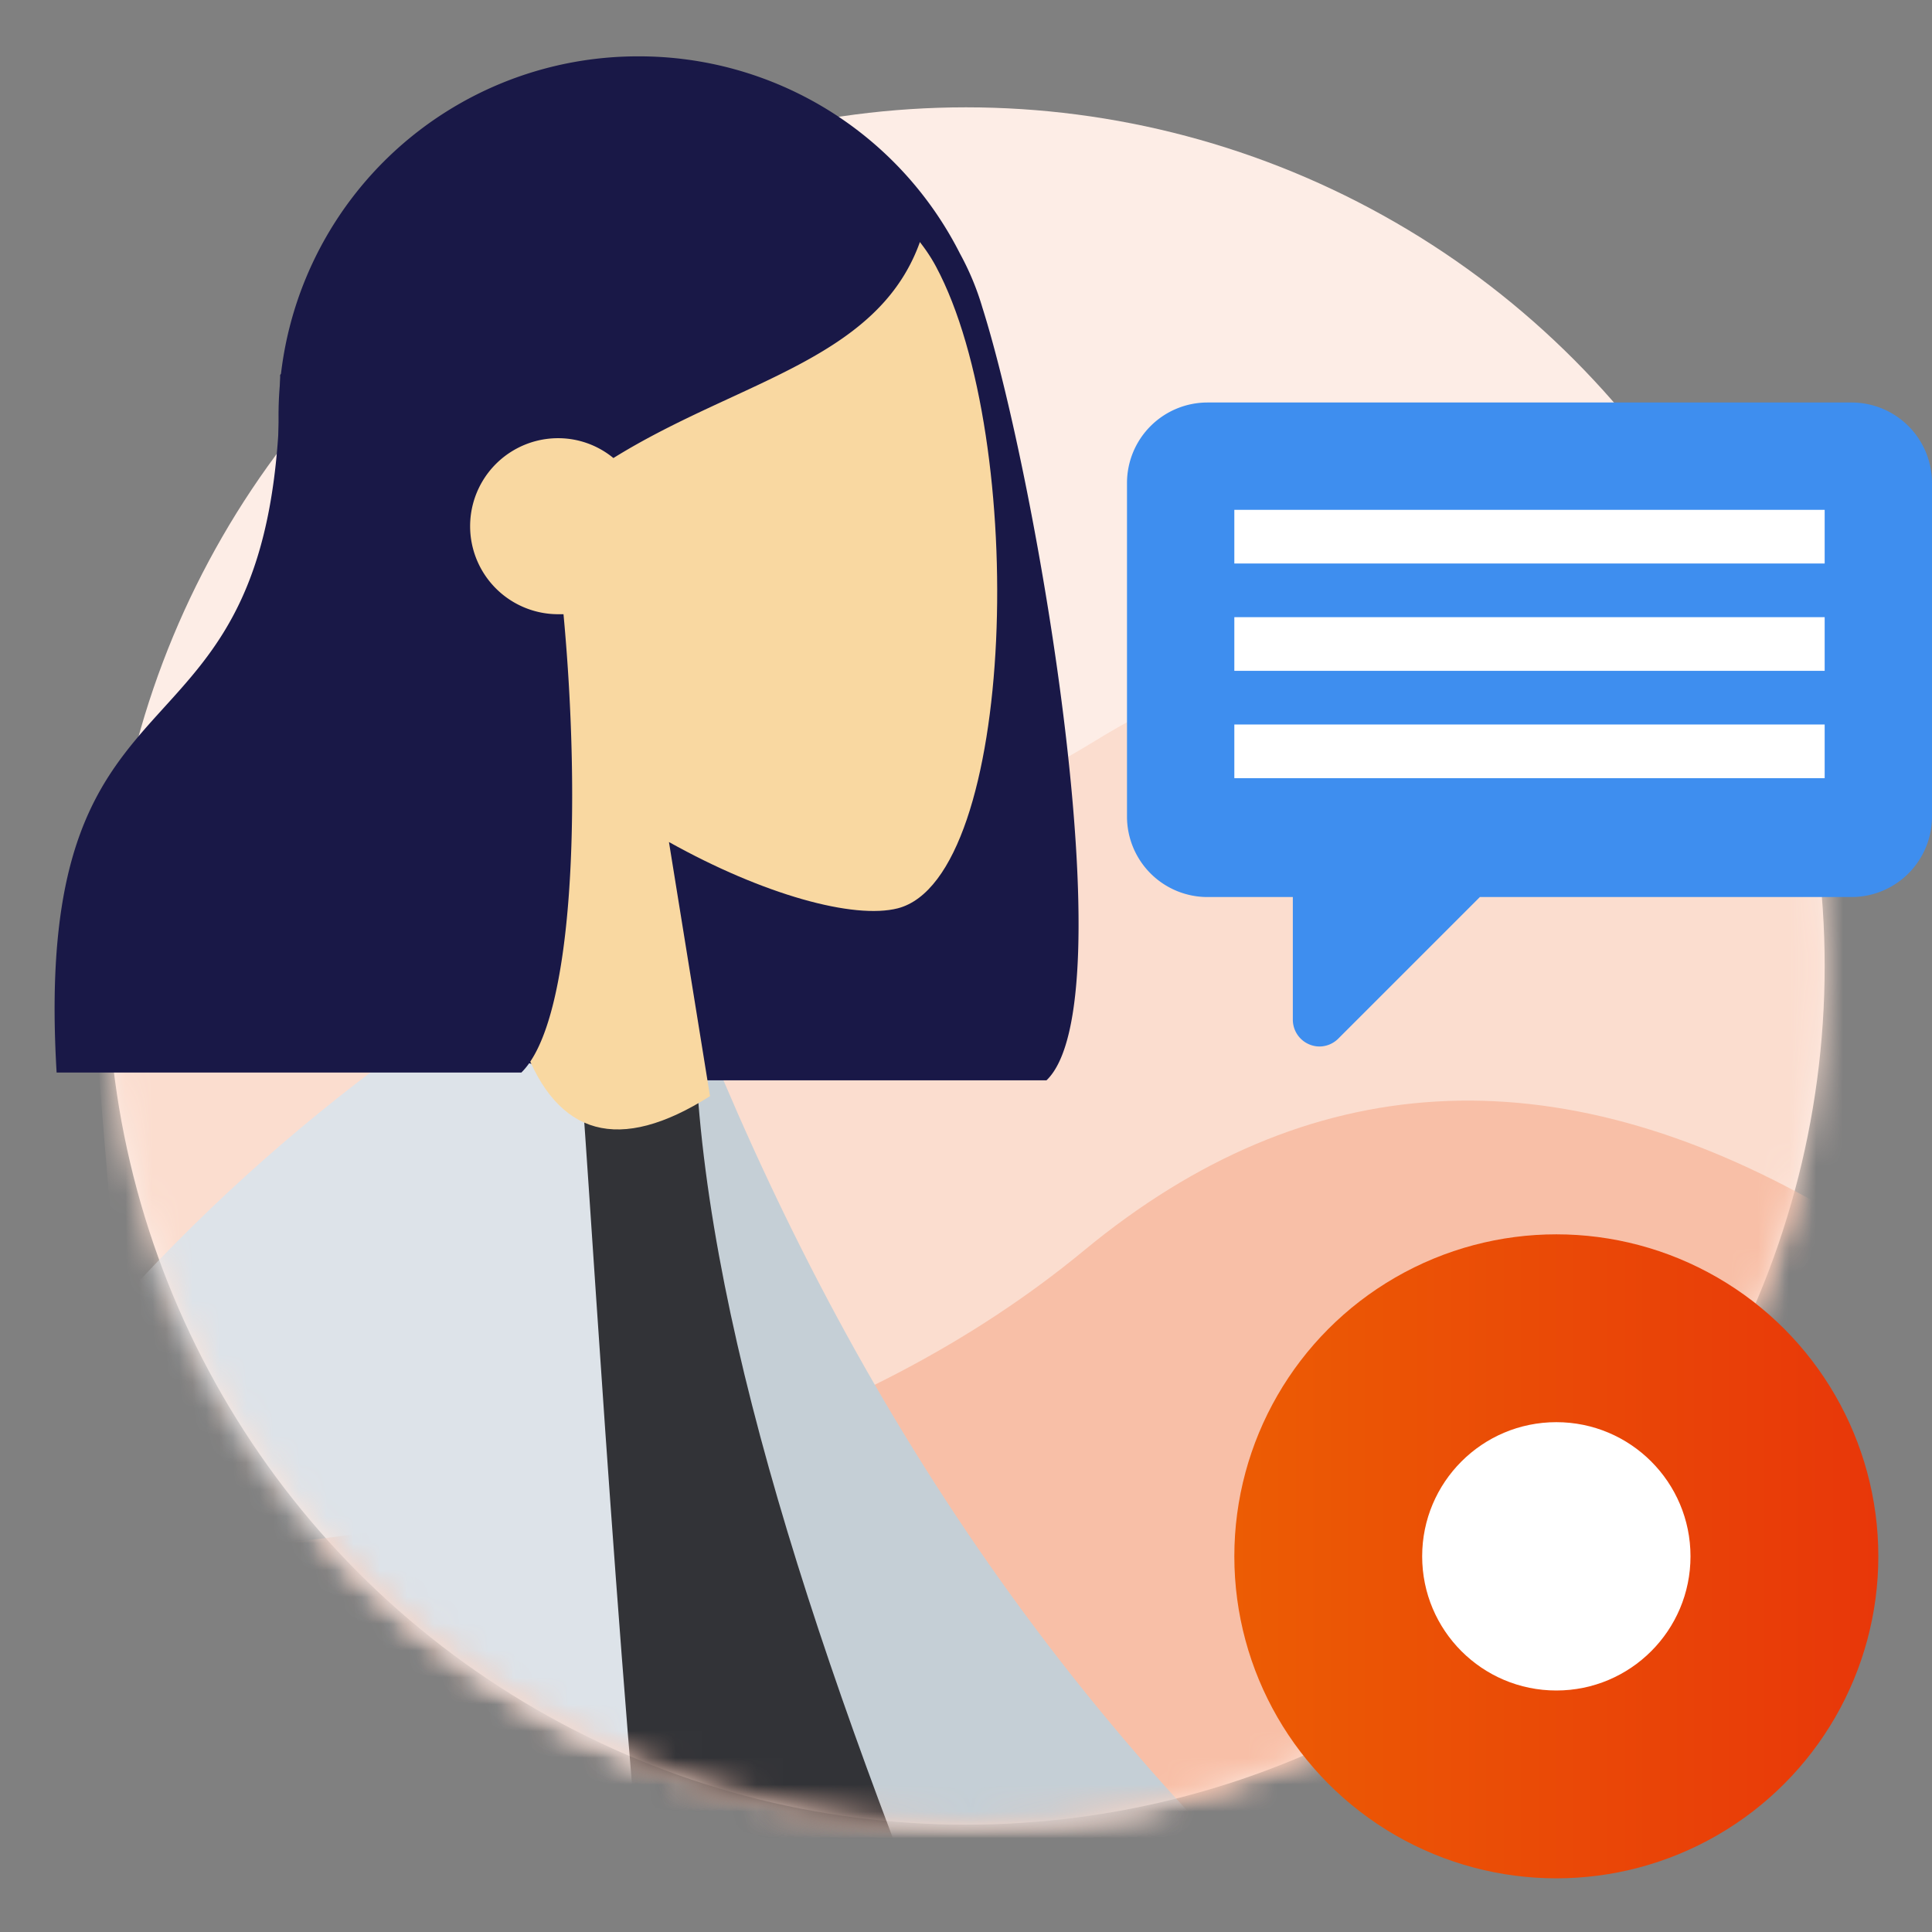
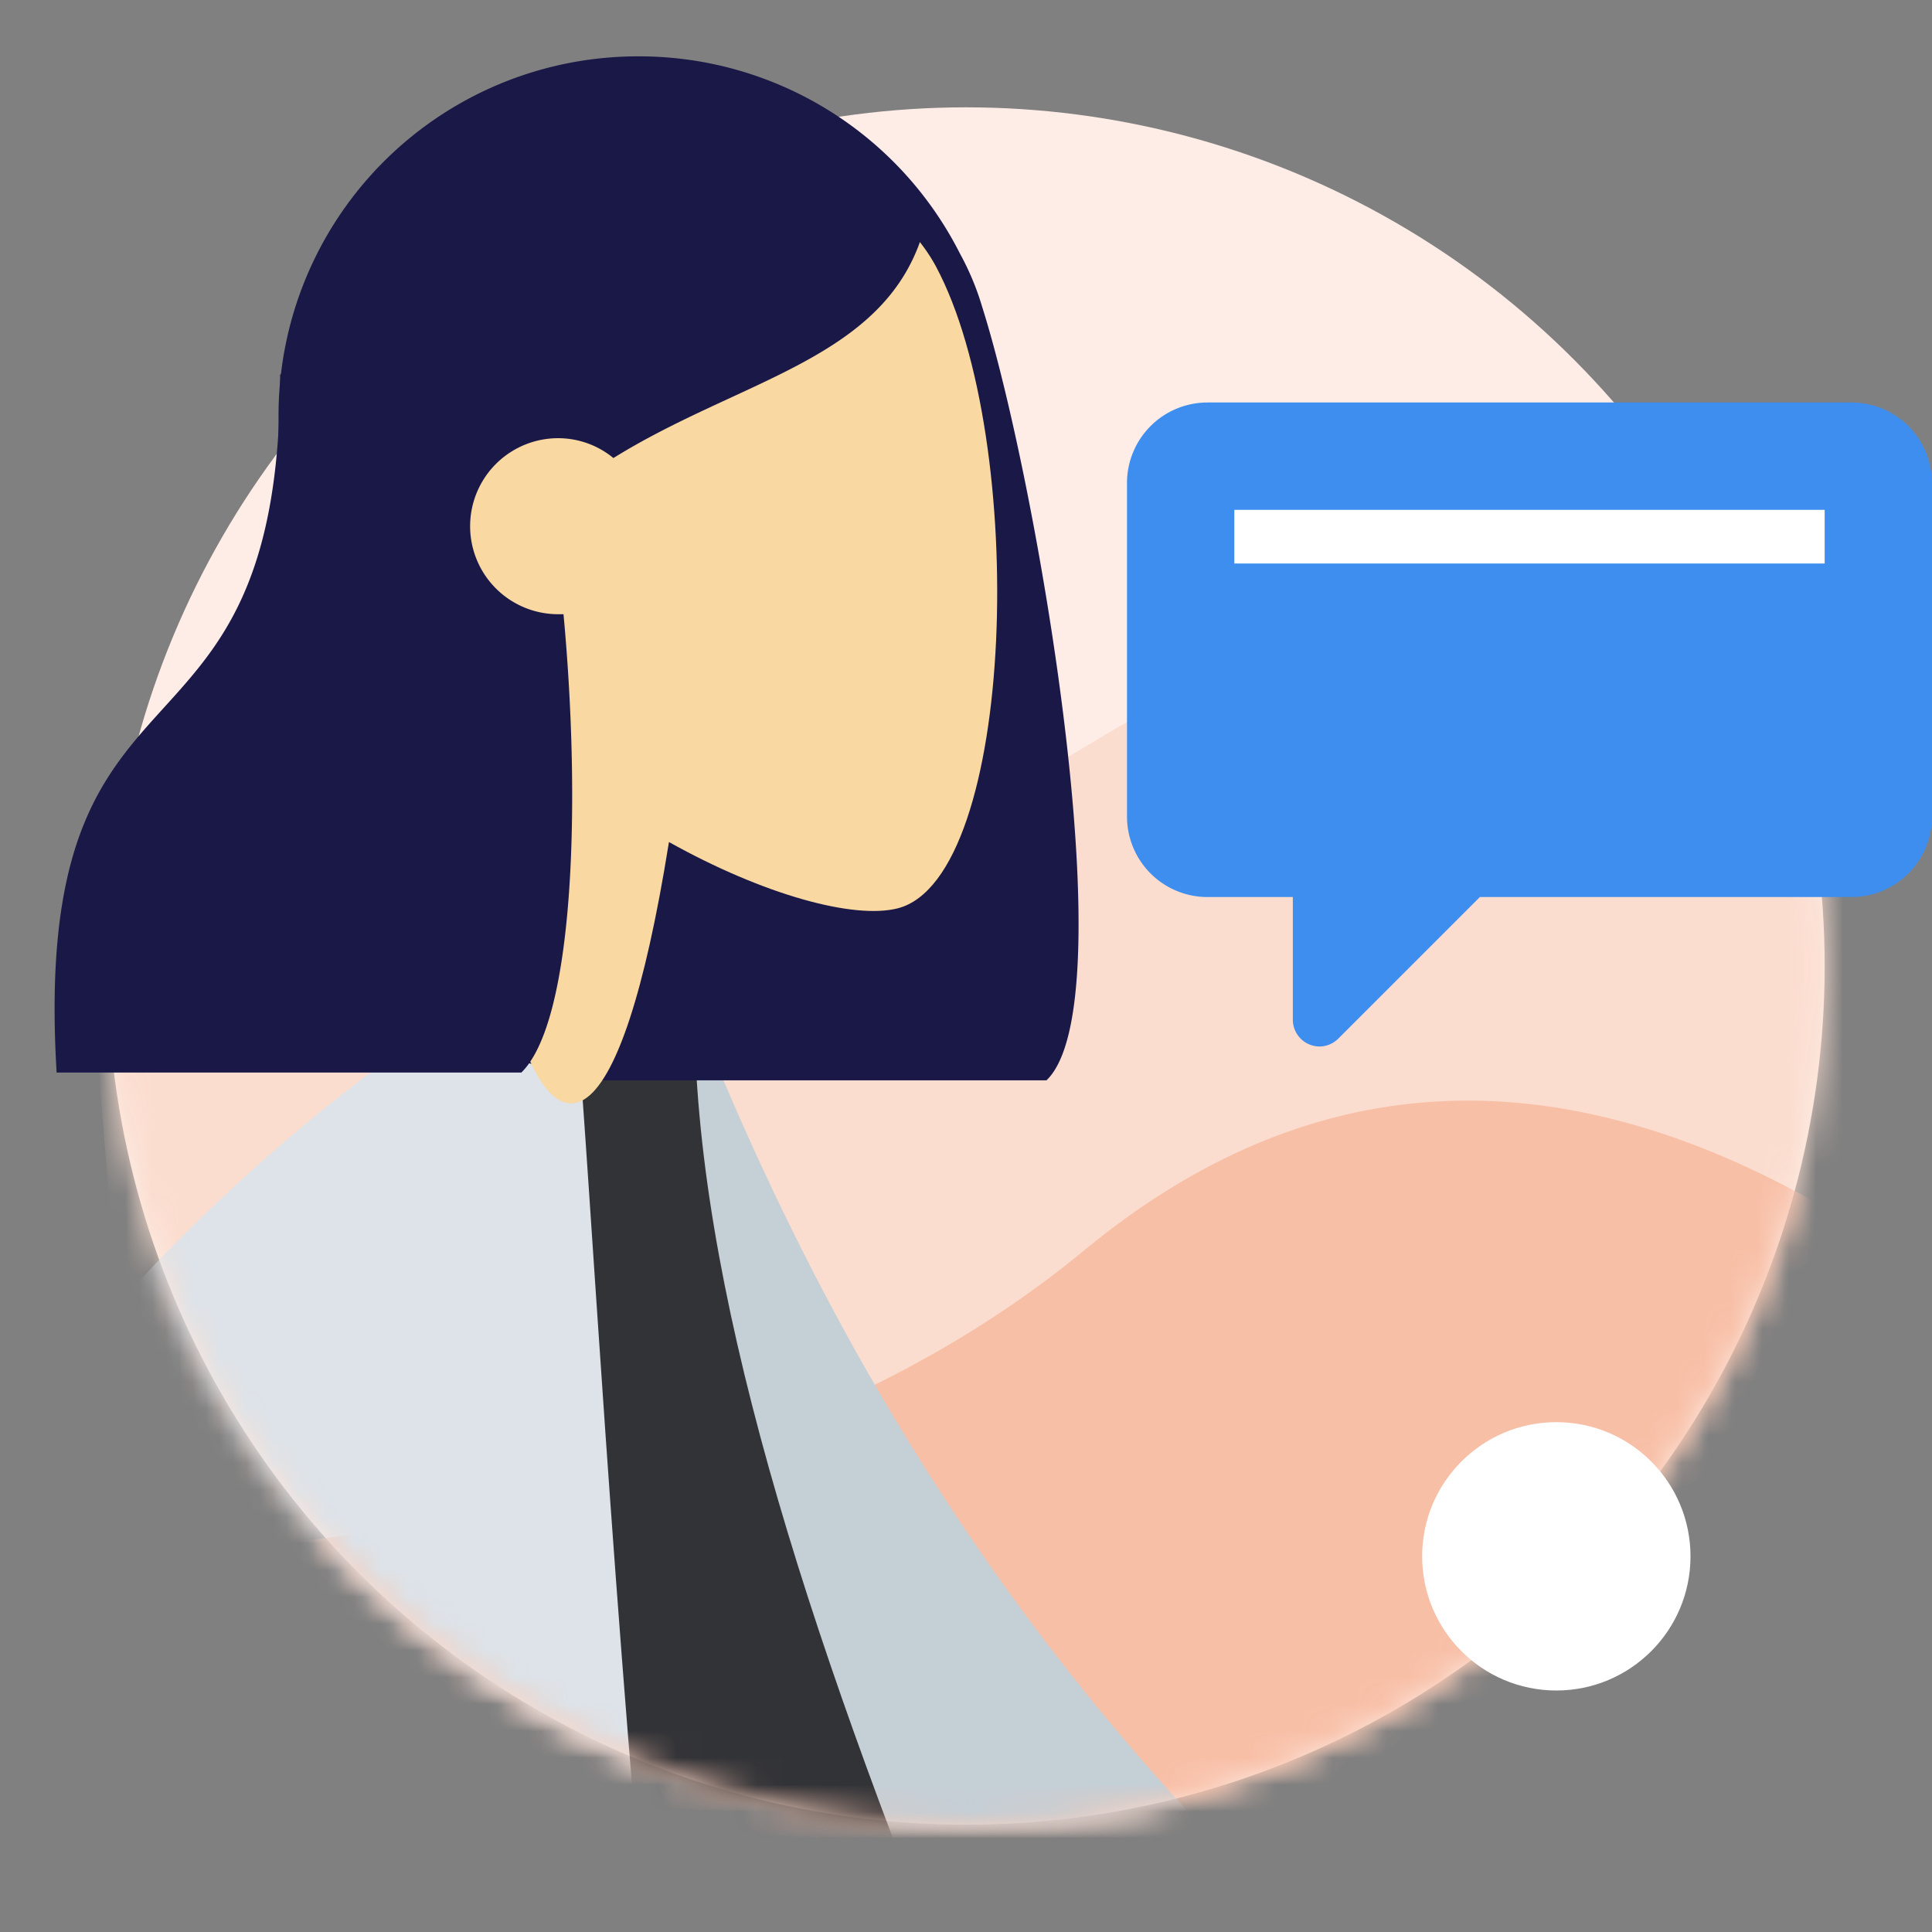
<svg xmlns="http://www.w3.org/2000/svg" id="Layer_1" data-name="Layer 1" viewBox="0 0 72 72">
  <rect x="0" y="0" width="72" height="72" fill="#808080" stroke="none" />
  <defs>
    <mask id="mask" x="3.18" y="4" width="74.92" height="67.66" maskUnits="userSpaceOnUse">
      <g id="mask-2">
        <circle id="path-1" cx="36" cy="36" r="32" style="fill:#fff" />
      </g>
    </mask>
    <mask id="mask-2-2" x="4" y="4" width="79" height="91" maskUnits="userSpaceOnUse">
      <g id="mask-2-3" data-name="mask-2">
        <circle id="path-1-2" data-name="path-1" cx="36" cy="36" r="32" style="fill:#fff" />
      </g>
    </mask>
    <mask id="mask-3" x="-23.32" y="4" width="91.32" height="112.56" maskUnits="userSpaceOnUse">
      <g id="mask-2-4" data-name="mask-2">
        <circle id="path-1-3" data-name="path-1" cx="36" cy="36" r="32" style="fill:#fff" />
      </g>
    </mask>
    <linearGradient id="linear-gradient" x1="-115.96" y1="-1989.96" x2="-114.96" y2="-1989.96" gradientTransform="matrix(24, 0, 0, -24, 2829, -47701)" gradientUnits="userSpaceOnUse">
      <stop offset="0" stop-color="#ec5c04" />
      <stop offset="1" stop-color="#e83709" />
    </linearGradient>
  </defs>
  <title>Badges-Topics-Level 2</title>
  <g id="Badges_Topics_Level-2" data-name="Badges/Topics/Level-2">
    <g id="Background">
      <g id="Mask-4" data-name="Mask">
        <circle id="path-1-4" data-name="path-1" cx="36" cy="36" r="32" style="fill:#fdede6" />
      </g>
      <g style="mask:url(#mask)">
        <path id="Path" d="M68.36,29.87Q54.59,19.16,40.81,27.61T3.18,33.88L6.29,71.66,78.1,68.4Z" style="fill:#fbddcf;fill-rule:evenodd" />
      </g>
      <g style="mask:url(#mask-2-2)">
        <path id="Path-2" data-name="Path" d="M68,45q-15.13-8.7-27.6,1.6T4,58l8.33,37L83,81.78Z" style="fill:#f8bfa7;fill-rule:evenodd" />
      </g>
      <g style="mask:url(#mask-3)">
        <g id="Body_Lab-Coat" data-name="Body/Lab-Coat">
-           <path id="Skin" d="M-5.29,65.61l6.5,1Q-9.26,89.39-10,90.71c-1.13,2,.2,5.42.72,7.24-2.63.76-1.79-3.33-5.12-2.31-3,.93-5.56,3-8.57.53-.37-.3-.68-1.31.5-1.9,2.93-1.47,7.24-4.15,7.91-5.14q1.37-2,9.29-23.52ZM44.9,69.7,56,79.14A31.73,31.73,0,0,1,63.7,82.9c.47.5,1,1.47-1.06,1.17s-4.26-.54-4.6.15.86,1.64.22,2.56c-.44.62-2.15-1.12-5.16-5.22L41.87,75.93Z" style="fill:#b28b67;fill-rule:evenodd" />
          <path id="Coat-Back" d="M21.89,39l4-1.34c5.46,13.72,13.62,27,27.24,38.21l-3.37,5.84c-12-7.08-23.3-12.59-27.9-23.22C20.34,54.89,21.76,43.23,21.89,39Z" style="fill:#c5cfd6;fill-rule:evenodd" />
          <path id="Shirt" d="M8.05,77.59q17.31,1.84,27.26,0c.82-.15.95-1.54.57-2.47-5.94-14.61-10-27.35-10-37.49q-1.64.82-5.72.25C12.85,48.33,9.49,60.32,8.05,77.59Z" style="fill:#323337;fill-rule:evenodd" />
          <path id="Coat-Front" d="M18.36,36.81V37h3c.71,4.15,2.91,59.85,9.65,79l.21.57H-6.13c.81-17,7.2-37.46,13.68-54.57Q-1,69.9-7.43,88.76h0l-7-1.81q7.81-33.81,32.11-49.71l.11-.24h.27Z" style="fill:#dde3e9;fill-rule:evenodd" />
        </g>
      </g>
    </g>
    <g id="Speech-bubble">
      <path d="M69,15H45a3,3,0,0,0-3,3V30.43a3,3,0,0,0,3,3h3.18V38a1,1,0,0,0,1,1,1,1,0,0,0,.7-.3l5.27-5.27H69a3,3,0,0,0,3-3V18a3,3,0,0,0-3-3" style="fill:#3e8eef;fill-rule:evenodd" />
      <rect id="Rectangle-Copy" x="46" y="19" width="22" height="2" style="fill:#fff" />
-       <rect id="Rectangle-Copy-2" x="46" y="23" width="22" height="2" style="fill:#fff" />
-       <rect id="Rectangle-Copy-3" x="46" y="27" width="22" height="2" style="fill:#fff" />
    </g>
    <g id="Level">
-       <circle id="Oval" cx="58" cy="58" r="12" style="fill:url(#linear-gradient)" />
      <circle id="Oval-2" data-name="Oval" cx="58" cy="58" r="5" style="fill:#fff" />
    </g>
    <g id="Head_Front_Long" data-name="Head/Front/Long">
      <path id="Hair-Back" d="M23.78,2.1a13.4,13.4,0,0,1,12,7.36,10.09,10.09,0,0,1,.83,2C38.65,17.91,42,37.39,39,40.26H21.76V40.1A13.41,13.41,0,0,1,10.38,26.85V15.5A13.39,13.39,0,0,1,23.78,2.1Z" style="fill:#191847;fill-rule:evenodd" />
      <g id="Head">
-         <path d="M34.88,9.93c3.45,6.44,3,22.77-1.42,23.92-1.64.42-5-.5-8.53-2.47l1.53,9.47C23.07,43,20.77,42.34,19.53,39q-1.38-3.75-1.12-12.52c-3.45-3.46-6-7.93-5.62-13C13.69.68,31.43,3.49,34.88,9.93Z" style="fill:#f9d8a1;fill-rule:evenodd" />
+         <path d="M34.88,9.93c3.45,6.44,3,22.77-1.42,23.92-1.64.42-5-.5-8.53-2.47C23.07,43,20.77,42.34,19.53,39q-1.38-3.75-1.12-12.52c-3.45-3.46-6-7.93-5.62-13C13.69.68,31.43,3.49,34.88,9.93Z" style="fill:#f9d8a1;fill-rule:evenodd" />
      </g>
      <path id="Hair-Front" d="M23.48,2.69c6.9,0,9.07,3.21,10.93,5.94C33,13.39,27.64,14.1,22.86,17.07a3.24,3.24,0,0,0-2.06-.74,3.28,3.28,0,1,0,0,6.56H21c.66,7.08.39,15.16-1.57,17.08H2.11c-1-16.73,8.33-10.25,8.33-26l.26-.25c.49-.48,1-1,1.41-1.36v-.46Q16.59,2.7,23.48,2.69Z" style="fill:#191847;fill-rule:evenodd" />
    </g>
  </g>
</svg>